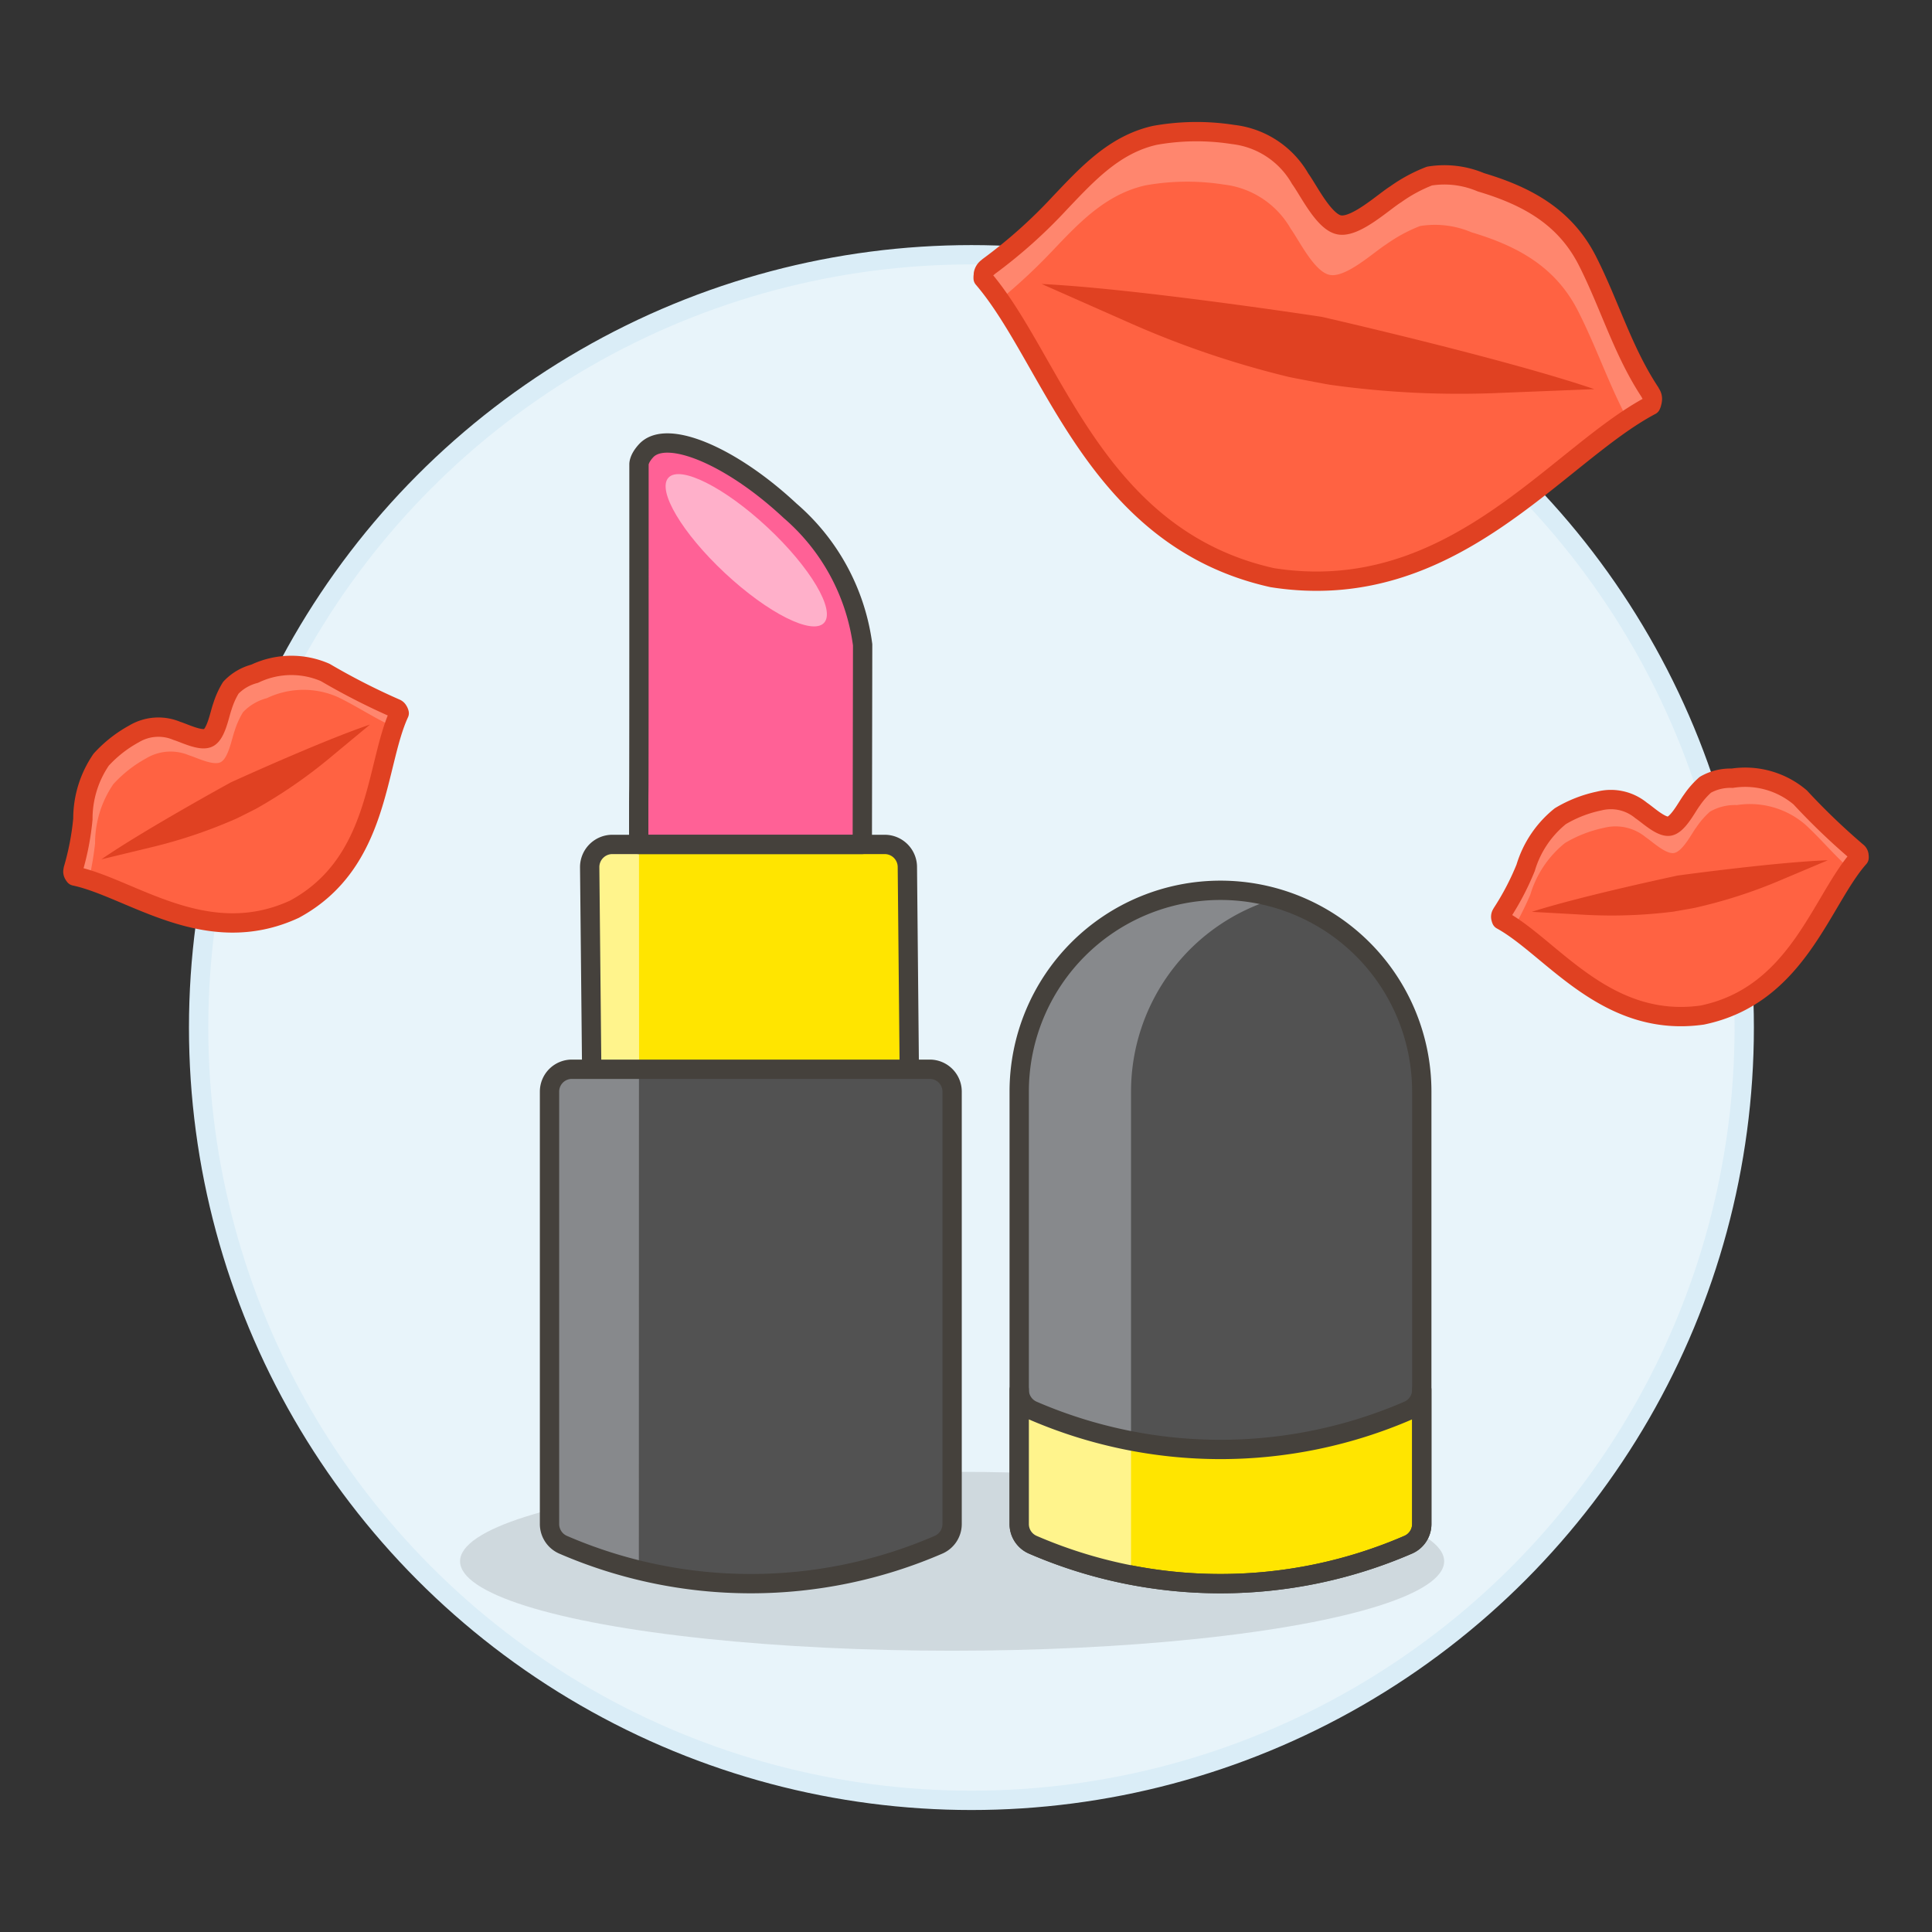
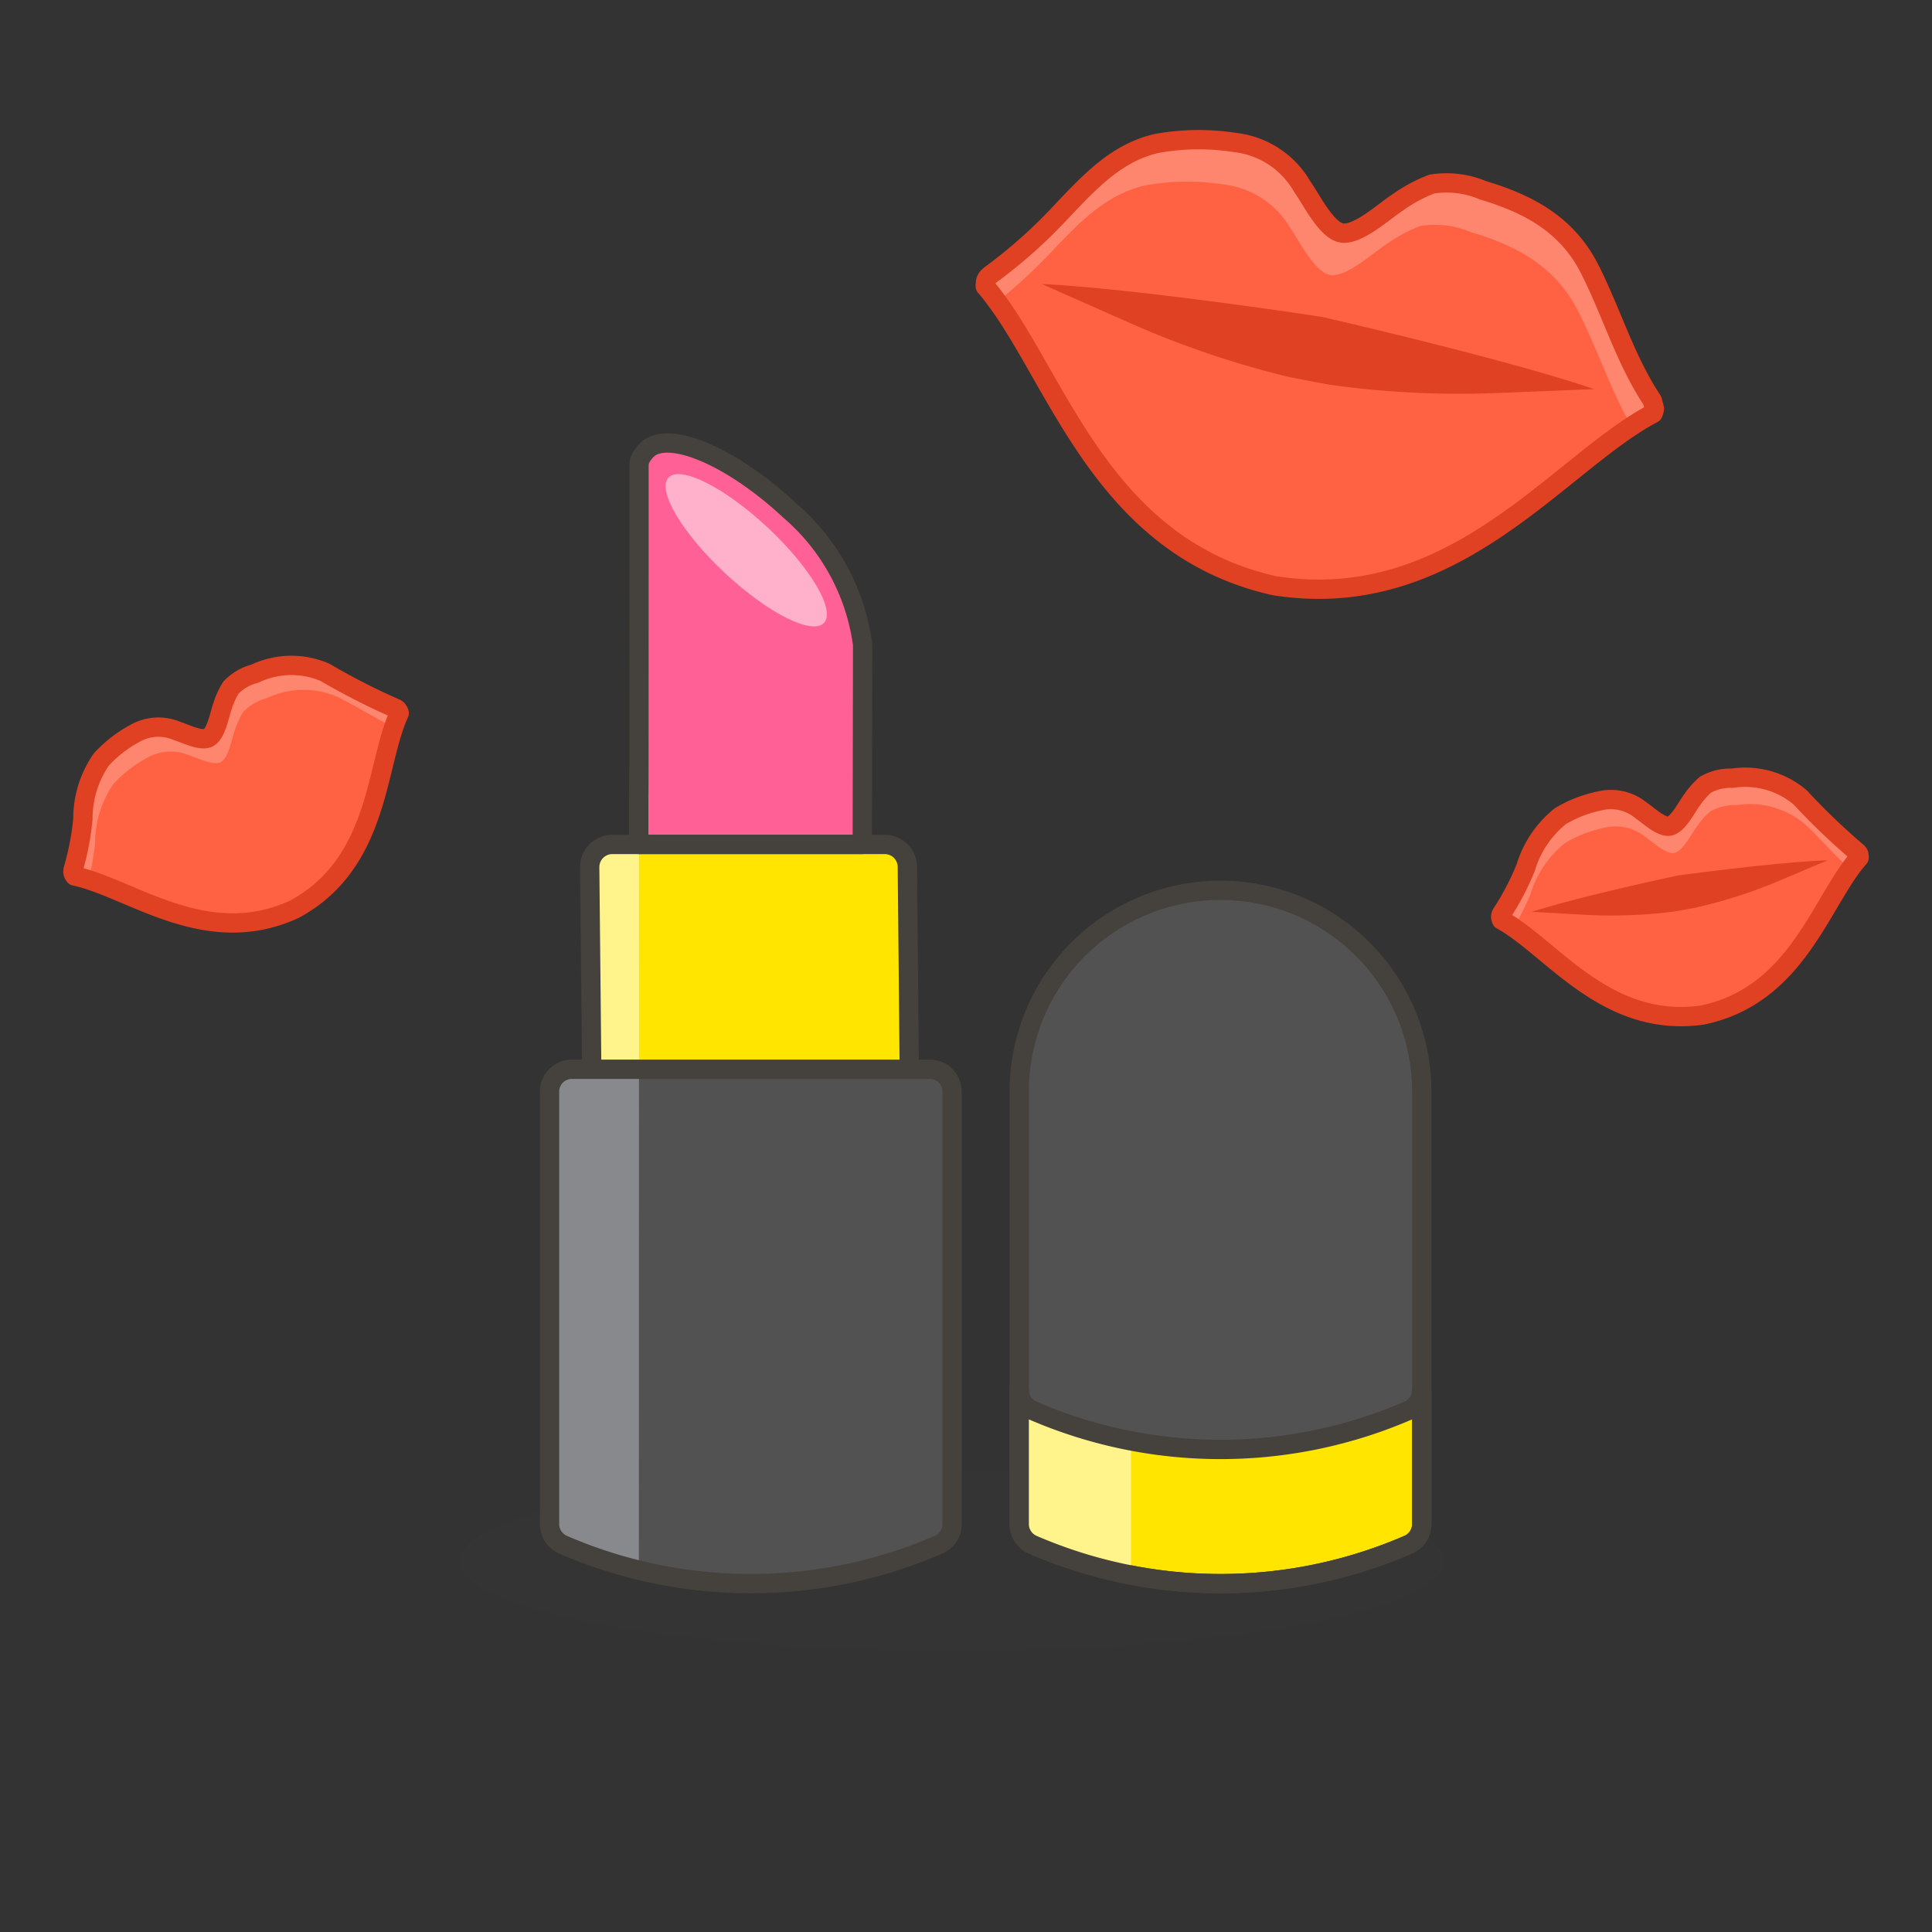
<svg xmlns="http://www.w3.org/2000/svg" viewBox="0 0 100 100">
  <rect x="0" y="0" width="100" height="100" fill="#333333" stroke="none" />
  <g class="nc-icon-wrapper">
    <defs />
-     <circle class="a" cx="50.281" cy="53.186" r="40" fill="#e8f4fa" stroke="#daedf7" stroke-miterlimit="10" />
    <path class="b" d="M85.521 20.727a.466.466 0 0 0-.09-.367.516.516 0 0 0-.021-.049c-1.415-2.135-2.1-4.557-3.248-6.815-1.161-2.278-3.126-3.35-5.511-4.061a4.836 4.836 0 0 0-2.661-.322 7.928 7.928 0 0 0-1.749.944c-.65.408-2.081 1.743-2.922 1.583-.8-.153-1.591-1.8-2.02-2.385a4.6 4.6 0 0 0-3.477-2.294 12.225 12.225 0 0 0-4.053.046c-2.094.475-3.484 2-4.906 3.492a25.888 25.888 0 0 1-3.694 3.3c-.015.01-.024.026-.038.037a.523.523 0 0 0-.232.346v.052a.739.739 0 0 0-.011.175c3.62 4.22 5.742 13.432 14.962 15.49 9.331 1.47 14.686-6.32 19.6-8.916a.686.686 0 0 0 .054-.166.39.39 0 0 0 .017-.09z" style="" fill="#ff6242" />
    <path class="c" d="M84.239 21.713a13.614 13.614 0 0 1 1.211-.73.686.686 0 0 0 .054-.166.39.39 0 0 0 .017-.09.466.466 0 0 0-.09-.367.516.516 0 0 0-.021-.049c-1.415-2.135-2.1-4.557-3.248-6.815-1.161-2.278-3.126-3.35-5.511-4.061a4.836 4.836 0 0 0-2.661-.322 7.928 7.928 0 0 0-1.749.944c-.65.408-2.081 1.743-2.922 1.583-.8-.153-1.591-1.8-2.02-2.385a4.6 4.6 0 0 0-3.477-2.294 12.225 12.225 0 0 0-4.053.046c-2.094.475-3.484 2-4.906 3.492a25.888 25.888 0 0 1-3.694 3.3c-.015.01-.024.026-.038.037a.523.523 0 0 0-.232.346v.052a.739.739 0 0 0-.011.175 13.81 13.81 0 0 1 .855 1.117l.04-.033a29.426 29.426 0 0 0 2.59-2.405c1.423-1.495 2.812-3.016 4.907-3.492a12.245 12.245 0 0 1 4.052-.046 4.6 4.6 0 0 1 3.478 2.294c.429.589 1.219 2.232 2.02 2.385.841.16 2.272-1.174 2.922-1.582A7.967 7.967 0 0 1 73.5 11.7a4.83 4.83 0 0 1 2.662.323c2.384.711 4.349 1.783 5.51 4.061.944 1.85 1.594 3.8 2.57 5.627" style="" fill="#ff866e" />
-     <path class="d" d="M85.521 20.727a.466.466 0 0 0-.09-.367.516.516 0 0 0-.021-.049c-1.415-2.135-2.1-4.557-3.248-6.815-1.161-2.278-3.126-3.35-5.511-4.061a4.836 4.836 0 0 0-2.661-.322 7.928 7.928 0 0 0-1.749.944c-.65.408-2.081 1.743-2.922 1.583-.8-.153-1.591-1.8-2.02-2.385a4.6 4.6 0 0 0-3.477-2.294 12.225 12.225 0 0 0-4.053.046c-2.094.475-3.484 2-4.906 3.492a25.888 25.888 0 0 1-3.694 3.3c-.015.01-.024.026-.038.037a.523.523 0 0 0-.232.346v.052a.739.739 0 0 0-.011.175c3.62 4.22 5.742 13.432 14.962 15.49 9.331 1.47 14.686-6.32 19.6-8.916a.686.686 0 0 0 .054-.166.39.39 0 0 0 .017-.09z" fill="none" stroke="#e04122" stroke-linecap="round" stroke-linejoin="round" />
+     <path class="d" d="M85.521 20.727c-1.415-2.135-2.1-4.557-3.248-6.815-1.161-2.278-3.126-3.35-5.511-4.061a4.836 4.836 0 0 0-2.661-.322 7.928 7.928 0 0 0-1.749.944c-.65.408-2.081 1.743-2.922 1.583-.8-.153-1.591-1.8-2.02-2.385a4.6 4.6 0 0 0-3.477-2.294 12.225 12.225 0 0 0-4.053.046c-2.094.475-3.484 2-4.906 3.492a25.888 25.888 0 0 1-3.694 3.3c-.015.01-.024.026-.038.037a.523.523 0 0 0-.232.346v.052a.739.739 0 0 0-.011.175c3.62 4.22 5.742 13.432 14.962 15.49 9.331 1.47 14.686-6.32 19.6-8.916a.686.686 0 0 0 .054-.166.39.39 0 0 0 .017-.09z" fill="none" stroke="#e04122" stroke-linecap="round" stroke-linejoin="round" />
    <path class="e" d="M77.636 20.337a48.208 48.208 0 0 1-8.8-.422c-.192-.028-1.971-.369-2.105-.4a48.24 48.24 0 0 1-8.341-2.838L53.92 14.7c4.895.232 14.494 1.7 14.494 1.7s9.468 2.16 14.106 3.742z" style="" fill="#e04122" />
    <g>
      <ellipse class="f" cx="49.281" cy="80.811" rx="25.468" ry="4.63" fill="#45413c" opacity="0.15" />
      <path class="g" d="M30.627 55.355l-.105-10.473a1.175 1.175 0 0 1 1.178-1.175h14.091a1.174 1.174 0 0 1 1.174 1.175l.1 10.473" style="" fill="#ffe500" />
      <path class="h" d="M33.074 43.707H31.7a1.175 1.175 0 0 0-1.174 1.175l.105 10.473h2.447z" style="" fill="#fff48c" />
      <path class="i" d="M40.893 26.435c-3.053-2.851-6.386-4.244-7.445-3.111-.4.43-.374.72-.374.72 0 25.083-.014 12.5-.014 19.663h11.573c0-.408.017-9.651.017-10.334a11.076 11.076 0 0 0-3.757-6.938z" stroke-linecap="round" stroke-linejoin="round" fill="#ff6196" stroke="#45413c" />
      <ellipse class="j" cx="38.627" cy="28.482" rx="1.616" ry="5.507" transform="rotate(-46.953 38.626 28.483)" style="" fill="#ffb0ca" />
      <path class="k" d="M30.627 55.355l-.105-10.473a1.175 1.175 0 0 1 1.178-1.175h14.091a1.174 1.174 0 0 1 1.174 1.175l.1 10.473" fill="none" stroke-linecap="round" stroke-linejoin="round" stroke="#45413c" />
      <path class="l" d="M48.568 79.96a24.448 24.448 0 0 1-19.412 0 1.17 1.17 0 0 1-.713-1.078V56.5a1.158 1.158 0 0 1 1.157-1.156h18.523a1.158 1.158 0 0 1 1.158 1.156v22.382a1.17 1.17 0 0 1-.713 1.078z" style="" fill="#525252" />
      <path class="m" d="M33.067 81.253a27.655 27.655 0 0 1-3.911-1.293 1.17 1.17 0 0 1-.713-1.078V56.5a1.158 1.158 0 0 1 1.157-1.156h3.473z" style="" fill="#87898c" />
      <path class="k" d="M48.568 79.96a24.448 24.448 0 0 1-19.412 0 1.17 1.17 0 0 1-.713-1.078V56.5a1.158 1.158 0 0 1 1.157-1.156h18.523a1.158 1.158 0 0 1 1.158 1.156v22.382a1.17 1.17 0 0 1-.713 1.078z" fill="none" stroke-linecap="round" stroke-linejoin="round" stroke="#45413c" />
      <g>
        <path class="l" d="M63.172 46.082A10.418 10.418 0 0 0 52.754 56.5v22.382a1.166 1.166 0 0 0 .712 1.077 24.439 24.439 0 0 0 19.412 0 1.167 1.167 0 0 0 .713-1.077V56.5a10.419 10.419 0 0 0-10.419-10.418z" style="" fill="#525252" />
-         <path class="m" d="M66.082 46.494a10.416 10.416 0 0 0-7.54 10.006v25.01a26.819 26.819 0 0 1-5.076-1.552 1.166 1.166 0 0 1-.712-1.077V56.5a10.418 10.418 0 0 1 10.418-10.418 10.43 10.43 0 0 1 2.91.412z" style="" fill="#87898c" />
        <path class="g" d="M72.878 73.014a24.448 24.448 0 0 1-19.412 0 1.169 1.169 0 0 1-.712-1.078v6.946a1.166 1.166 0 0 0 .712 1.077 24.439 24.439 0 0 0 19.412 0 1.167 1.167 0 0 0 .713-1.077v-6.946a1.17 1.17 0 0 1-.713 1.078z" style="" fill="#ffe500" />
        <path class="k" d="M63.172 46.082A10.418 10.418 0 0 0 52.754 56.5v22.382a1.166 1.166 0 0 0 .712 1.077 24.439 24.439 0 0 0 19.412 0 1.167 1.167 0 0 0 .713-1.077V56.5a10.419 10.419 0 0 0-10.419-10.418z" fill="none" stroke-linecap="round" stroke-linejoin="round" stroke="#45413c" />
        <path class="h" d="M52.754 71.936a1.169 1.169 0 0 0 .712 1.078 26.815 26.815 0 0 0 5.076 1.551v6.946a26.819 26.819 0 0 1-5.076-1.552 1.166 1.166 0 0 1-.712-1.077z" style="" fill="#fff48c" />
        <path class="k" d="M72.878 73.014a24.448 24.448 0 0 1-19.412 0 1.169 1.169 0 0 1-.712-1.078v6.946a1.166 1.166 0 0 0 .712 1.077 24.439 24.439 0 0 0 19.412 0 1.167 1.167 0 0 0 .713-1.077v-6.946a1.17 1.17 0 0 1-.713 1.078z" fill="none" stroke-linecap="round" stroke-linejoin="round" stroke="#45413c" />
      </g>
    </g>
    <g>
      <path class="b" d="M20.606 36.783a.248.248 0 0 0-.157-.126c-.009 0-.016-.011-.025-.014a35.034 35.034 0 0 1-3.589-1.836 4.389 4.389 0 0 0-3.654.066 2.579 2.579 0 0 0-1.234.726 4.256 4.256 0 0 0-.435.968c-.143.384-.317 1.414-.726 1.619-.389.2-1.257-.245-1.63-.355a2.452 2.452 0 0 0-2.219.155 6.54 6.54 0 0 0-1.7 1.335 5.408 5.408 0 0 0-.947 3.072 13.81 13.81 0 0 1-.5 2.6v.028a.274.274 0 0 0 .014.222l.015.024a.416.416 0 0 0 .052.077c2.905.615 6.794 3.833 11.372 1.715 4.434-2.4 4.177-7.446 5.42-10.142a.341.341 0 0 0-.031-.088.233.233 0 0 0-.026-.046z" style="" fill="#ff6242" />
      <path class="c" d="M20.382 37.617a7.438 7.438 0 0 1 .277-.7.341.341 0 0 0-.031-.088.233.233 0 0 0-.022-.044.248.248 0 0 0-.157-.126c-.009 0-.016-.011-.025-.014a35.034 35.034 0 0 1-3.589-1.836 4.389 4.389 0 0 0-3.654.066 2.579 2.579 0 0 0-1.234.726 4.256 4.256 0 0 0-.435.968c-.143.384-.317 1.414-.726 1.619-.389.2-1.257-.245-1.63-.355a2.452 2.452 0 0 0-2.219.155 6.54 6.54 0 0 0-1.7 1.335 5.408 5.408 0 0 0-.947 3.072 13.81 13.81 0 0 1-.5 2.6v.028a.274.274 0 0 0 .014.222l.015.024a.416.416 0 0 0 .052.077 7.293 7.293 0 0 1 .725.2l.007-.028a15.949 15.949 0 0 0 .318-1.86 5.421 5.421 0 0 1 .947-3.073 6.557 6.557 0 0 1 1.7-1.334 2.455 2.455 0 0 1 2.219-.156c.373.111 1.242.551 1.631.356.408-.205.582-1.235.726-1.619a4.253 4.253 0 0 1 .434-.968 2.6 2.6 0 0 1 1.234-.727 4.395 4.395 0 0 1 3.655-.065c1 .478 1.91 1.1 2.915 1.552" style="" fill="#ff866e" />
      <path class="d" d="M20.606 36.783a.248.248 0 0 0-.157-.126c-.009 0-.016-.011-.025-.014a35.034 35.034 0 0 1-3.589-1.836 4.389 4.389 0 0 0-3.654.066 2.579 2.579 0 0 0-1.234.726 4.256 4.256 0 0 0-.435.968c-.143.384-.317 1.414-.726 1.619-.389.2-1.257-.245-1.63-.355a2.452 2.452 0 0 0-2.219.155 6.54 6.54 0 0 0-1.7 1.335 5.408 5.408 0 0 0-.947 3.072 13.81 13.81 0 0 1-.5 2.6v.028a.274.274 0 0 0 .014.222l.015.024a.416.416 0 0 0 .052.077c2.905.615 6.794 3.833 11.372 1.715 4.434-2.4 4.177-7.446 5.42-10.142a.341.341 0 0 0-.031-.088.233.233 0 0 0-.026-.046z" fill="none" stroke="#e04122" stroke-linecap="round" stroke-linejoin="round" />
-       <path class="e" d="M17.136 39.176a25.774 25.774 0 0 1-3.869 2.677c-.091.05-.956.483-1.023.513a25.782 25.782 0 0 1-4.458 1.5l-2.537.612c2.151-1.49 6.7-3.983 6.7-3.983s4.716-2.156 7.2-2.99z" style="" fill="#e04122" />
    </g>
    <g>
      <path class="b" d="M96.217 44.253a.251.251 0 0 0-.114-.167c-.007-.006-.012-.014-.02-.02a34.84 34.84 0 0 1-2.906-2.793 4.4 4.4 0 0 0-3.518-.992 2.6 2.6 0 0 0-1.391.34 4.268 4.268 0 0 0-.7.8c-.248.326-.711 1.262-1.162 1.341-.429.074-1.133-.6-1.458-.811a2.456 2.456 0 0 0-2.17-.492 6.513 6.513 0 0 0-2.016.787 5.408 5.408 0 0 0-1.794 2.668 13.79 13.79 0 0 1-1.224 2.345.206.206 0 0 0-.012.026.278.278 0 0 0-.051.216l.009.027a.34.34 0 0 0 .027.089c2.6 1.427 5.4 5.63 10.393 4.922 4.939-1.023 6.148-5.924 8.116-8.147a.363.363 0 0 0-.005-.093.19.19 0 0 0-.004-.046z" style="" fill="#ff6242" />
      <path class="c" d="M95.762 44.987a7.289 7.289 0 0 1 .468-.593.363.363 0 0 0-.005-.093.19.19 0 0 0-.008-.048.251.251 0 0 0-.114-.167c-.007-.006-.012-.014-.02-.02a34.84 34.84 0 0 1-2.906-2.793 4.4 4.4 0 0 0-3.518-.992 2.6 2.6 0 0 0-1.391.34 4.268 4.268 0 0 0-.7.8c-.248.326-.711 1.262-1.162 1.341-.429.074-1.133-.6-1.458-.811a2.456 2.456 0 0 0-2.17-.492 6.513 6.513 0 0 0-2.016.787 5.408 5.408 0 0 0-1.794 2.668 13.79 13.79 0 0 1-1.224 2.345.206.206 0 0 0-.012.026.278.278 0 0 0-.051.216l.009.027a.34.34 0 0 0 .027.089 7.513 7.513 0 0 1 .638.4l.013-.024a15.723 15.723 0 0 0 .842-1.689 5.409 5.409 0 0 1 1.793-2.669 6.541 6.541 0 0 1 2.017-.786 2.45 2.45 0 0 1 2.169.491c.326.214 1.03.886 1.459.811.45-.079.914-1.014 1.162-1.341a4.256 4.256 0 0 1 .7-.8 2.586 2.586 0 0 1 1.391-.34 4.392 4.392 0 0 1 3.518.991c.82.747 1.513 1.6 2.344 2.328" style="" fill="#ff866e" />
      <path class="d" d="M96.217 44.253a.251.251 0 0 0-.114-.167c-.007-.006-.012-.014-.02-.02a34.84 34.84 0 0 1-2.906-2.793 4.4 4.4 0 0 0-3.518-.992 2.6 2.6 0 0 0-1.391.34 4.268 4.268 0 0 0-.7.8c-.248.326-.711 1.262-1.162 1.341-.429.074-1.133-.6-1.458-.811a2.456 2.456 0 0 0-2.17-.492 6.513 6.513 0 0 0-2.016.787 5.408 5.408 0 0 0-1.794 2.668 13.79 13.79 0 0 1-1.224 2.345.206.206 0 0 0-.012.026.278.278 0 0 0-.051.216l.009.027a.34.34 0 0 0 .027.089c2.6 1.427 5.4 5.63 10.393 4.922 4.939-1.023 6.148-5.924 8.116-8.147a.363.363 0 0 0-.005-.093.19.19 0 0 0-.004-.046z" fill="none" stroke="#e04122" stroke-linecap="round" stroke-linejoin="round" />
      <path class="e" d="M92.2 45.543a25.653 25.653 0 0 1-4.477 1.446c-.1.023-1.054.188-1.127.2a25.712 25.712 0 0 1-4.7.153l-2.606-.146c2.49-.806 7.562-1.881 7.562-1.881s5.138-.7 7.753-.787z" style="" fill="#e04122" />
    </g>
  </g>
</svg>